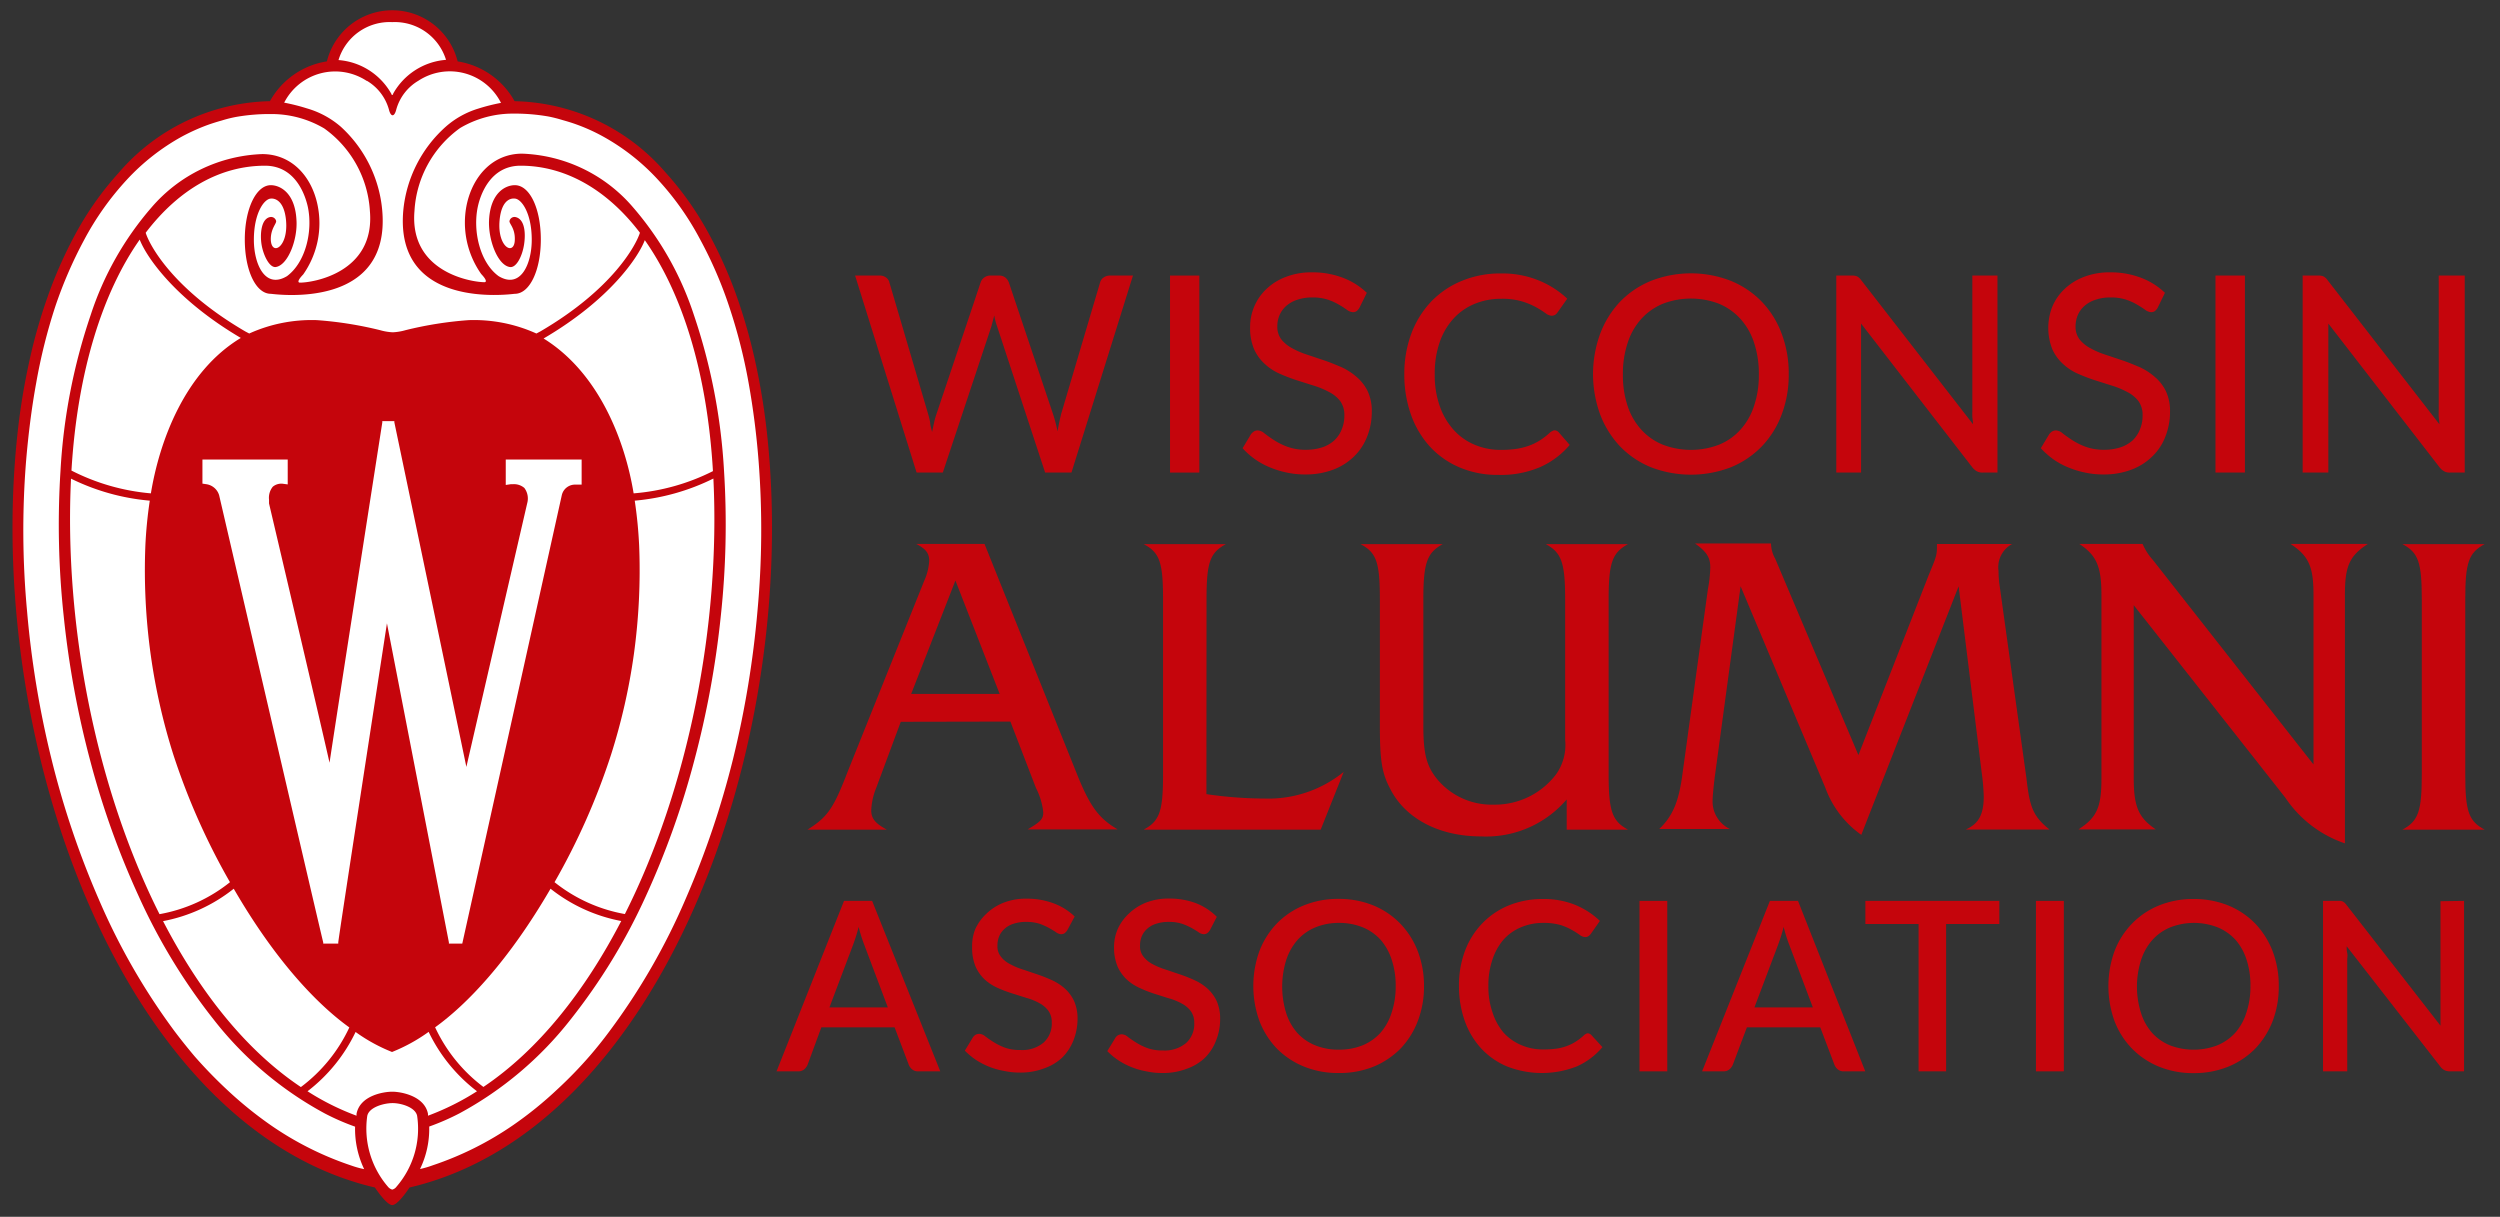
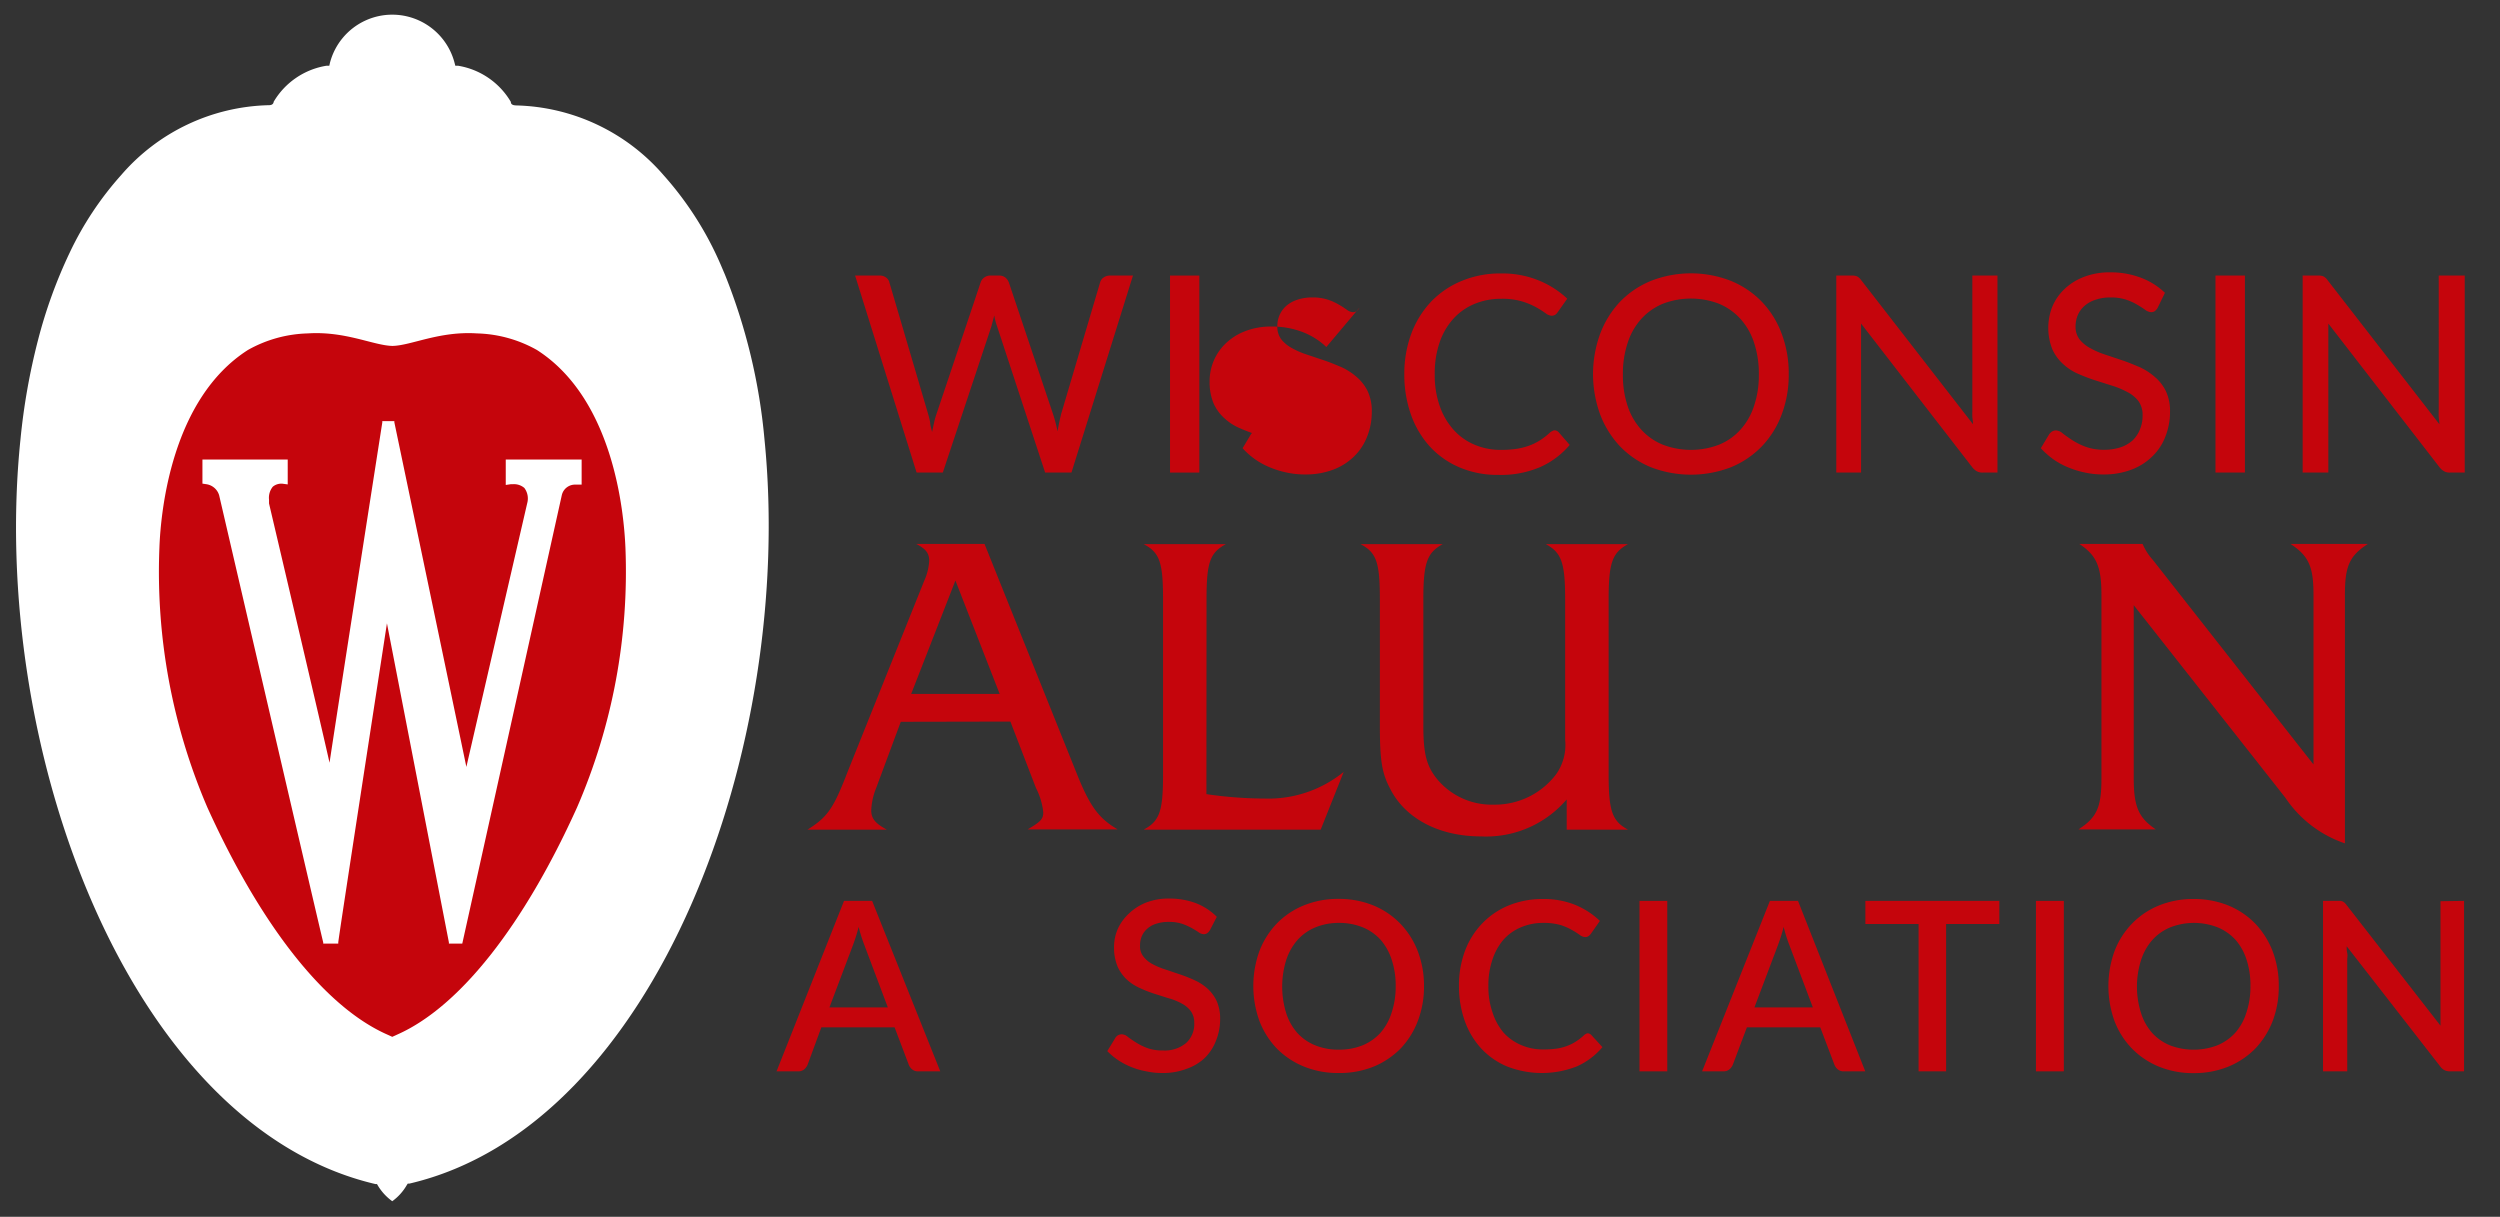
<svg xmlns="http://www.w3.org/2000/svg" viewBox="0 0 226 110">
  <rect x="0" y="0" width="226" height="110" fill="#333333" stroke="none" />
  <defs>
    <style>.cls-1{fill:#c5050c;}.cls-2{fill:#fff;}</style>
  </defs>
  <g id="Layer_1" data-name="Layer 1">
    <path class="cls-1" d="M81.43,65.25l-2.23,6a6.06,6.06,0,0,0-.44,2c0,.75.37,1.19,1.41,1.75H73c1.82-1.15,2.34-1.89,3.64-5.27l6.91-17.23A5,5,0,0,0,84,50.69c0-.66-.29-1.07-1.18-1.52H89l8.25,20.54c1.22,3.08,2,4.23,3.79,5.27H92.9c1.19-.71,1.41-.93,1.41-1.56a6.24,6.24,0,0,0-.66-2.19l-2.31-6Zm4.94-12.77-4,10.25h8Z" />
    <path class="cls-1" d="M109.06,71.79a37,37,0,0,0,5.28.4,10.79,10.79,0,0,0,7.13-2.41L119.39,75h-16c1.45-.78,1.75-1.67,1.75-5V54.19c0-3.35-.3-4.24-1.75-5h7.43c-1.45.78-1.75,1.67-1.75,5Z" />
    <path class="cls-1" d="M141.63,72.27a9.59,9.59,0,0,1-7.76,3.34c-3.75,0-6.83-1.59-8.2-4.31-.75-1.41-.93-2.56-.93-5.71V54.19c0-3.35-.3-4.24-1.75-5h7.43c-1.41.78-1.75,1.67-1.75,5v11.4c0,2.63.3,3.75,1.38,5a6.42,6.42,0,0,0,5,2.15A6.94,6.94,0,0,0,140.67,70a4.59,4.59,0,0,0,.82-3.12V54.19c0-3.35-.34-4.24-1.75-5h7.43c-1.42.78-1.75,1.67-1.75,5V70c0,3.34.33,4.23,1.75,5h-5.54Z" />
-     <path class="cls-1" d="M174.35,52c.75-1.81.75-1.81.75-2.82h6.79a2.38,2.38,0,0,0-1.22,2.45,8.62,8.62,0,0,0,.11,1.41l2.41,17.31c.3,2.71.63,3.45,2.08,4.64H177.7c1.18-.52,1.63-1.37,1.63-3a19.57,19.57,0,0,0-.19-2.19L177.06,53l-8.8,22.47A9,9,0,0,1,165,71.19L157.35,53,155,70.34c-.11.93-.18,1.71-.18,2a2.75,2.75,0,0,0,1.56,2.6H150c1.27-1.23,1.79-2.56,2.12-5.16l2.27-16.49a12.28,12.28,0,0,0,.22-2c0-.9-.34-1.42-1.38-2.16h6.87a2.86,2.86,0,0,0,.38,1.38L168,68.26Z" />
    <path class="cls-1" d="M192.89,70.37c0,2.57.45,3.57,2,4.61h-7c1.67-1.08,2.08-2,2.08-4.61V53.78c0-2.57-.44-3.57-2-4.61h5.72a5.21,5.21,0,0,0,.93,1.45l14.52,18.49V53.78c0-2.6-.45-3.53-2.08-4.61h7c-1.67,1.08-2.08,2-2.08,4.61V76.24a10.56,10.56,0,0,1-5.38-4.12L192.89,54.71Z" />
-     <path class="cls-1" d="M218.93,54.19c0-3.35-.3-4.24-1.75-5h7.43c-1.45.78-1.75,1.67-1.75,5V70c0,3.34.3,4.23,1.75,5h-7.43c1.45-.78,1.75-1.67,1.75-5Z" />
    <path class="cls-1" d="M85,96.85H83a.8.8,0,0,1-.53-.17,1,1,0,0,1-.31-.41l-1.29-3.4H74.25L73,96.27a1.2,1.2,0,0,1-.3.4.82.82,0,0,1-.54.18H70.2l6.1-15.41h2.54Zm-4.74-5.78-2.12-5.63a13.71,13.71,0,0,1-.52-1.65c-.08.33-.17.64-.26.92s-.18.53-.26.75l-2.12,5.61Z" />
-     <path class="cls-1" d="M96.49,84.08a1,1,0,0,1-.25.28.53.53,0,0,1-.32.09.87.87,0,0,1-.45-.17c-.17-.12-.38-.24-.62-.38a5.94,5.94,0,0,0-.87-.39,3.9,3.9,0,0,0-1.2-.17,3.5,3.5,0,0,0-1.13.16,2.1,2.1,0,0,0-.82.45,1.85,1.85,0,0,0-.5.68,2.15,2.15,0,0,0-.16.85,1.47,1.47,0,0,0,.31,1,2.39,2.39,0,0,0,.82.67,6,6,0,0,0,1.16.49l1.33.45a13.63,13.63,0,0,1,1.33.53,4.56,4.56,0,0,1,1.16.76,3.57,3.57,0,0,1,.82,1.12,3.9,3.9,0,0,1,.31,1.62A5.32,5.32,0,0,1,97.06,94a4.61,4.61,0,0,1-1,1.57,4.54,4.54,0,0,1-1.64,1,6,6,0,0,1-2.23.39,6.76,6.76,0,0,1-1.44-.15,6.77,6.77,0,0,1-2.53-1,6.78,6.78,0,0,1-1-.83l.73-1.2a.72.72,0,0,1,.25-.24.73.73,0,0,1,.33-.08.88.88,0,0,1,.54.23c.2.15.44.32.73.5a5.39,5.39,0,0,0,1,.5,3.83,3.83,0,0,0,1.43.23,3,3,0,0,0,2.1-.66,2.31,2.31,0,0,0,.75-1.83,1.75,1.75,0,0,0-.31-1.06,2.42,2.42,0,0,0-.82-.69,5.3,5.3,0,0,0-1.16-.47l-1.33-.42a11.36,11.36,0,0,1-1.33-.51A4.34,4.34,0,0,1,89,88.53a3.61,3.61,0,0,1-.82-1.18,4.43,4.43,0,0,1-.3-1.75A4.09,4.09,0,0,1,88.16,84a4.36,4.36,0,0,1,1-1.39,4.73,4.73,0,0,1,1.55-1,5.5,5.5,0,0,1,2.1-.37,6.81,6.81,0,0,1,2.43.42,5.51,5.51,0,0,1,1.91,1.19Z" />
    <path class="cls-1" d="M109.38,84.08a1,1,0,0,1-.25.28.53.53,0,0,1-.32.09.84.84,0,0,1-.45-.17c-.17-.12-.38-.24-.62-.38a5.63,5.63,0,0,0-.88-.39,3.79,3.79,0,0,0-1.19-.17,3.5,3.5,0,0,0-1.13.16,2.1,2.1,0,0,0-.82.45,1.85,1.85,0,0,0-.5.68,2.15,2.15,0,0,0-.16.85,1.47,1.47,0,0,0,.31,1,2.45,2.45,0,0,0,.81.67,6.33,6.33,0,0,0,1.17.49l1.33.45a13.63,13.63,0,0,1,1.33.53,4.56,4.56,0,0,1,1.16.76,3.57,3.57,0,0,1,.82,1.12,3.9,3.9,0,0,1,.31,1.62,5.12,5.12,0,0,1-.36,1.92,4.44,4.44,0,0,1-1,1.57,4.54,4.54,0,0,1-1.64,1,6,6,0,0,1-2.23.39,6.76,6.76,0,0,1-1.44-.15,6.77,6.77,0,0,1-2.53-1,6.3,6.3,0,0,1-1-.83l.73-1.2a.72.72,0,0,1,.25-.24.73.73,0,0,1,.33-.08.88.88,0,0,1,.54.23c.2.15.44.32.73.5a5.39,5.39,0,0,0,1,.5,3.83,3.83,0,0,0,1.43.23,3,3,0,0,0,2.1-.66,2.31,2.31,0,0,0,.75-1.83,1.75,1.75,0,0,0-.31-1.06,2.42,2.42,0,0,0-.82-.69,5.3,5.3,0,0,0-1.16-.47l-1.33-.42A11.36,11.36,0,0,1,103,89.3a4.34,4.34,0,0,1-1.16-.77,3.61,3.61,0,0,1-.82-1.18,4.42,4.42,0,0,1-.31-1.75,4.11,4.11,0,0,1,.33-1.61,4.36,4.36,0,0,1,1-1.39,4.73,4.73,0,0,1,1.55-1,5.5,5.5,0,0,1,2.1-.37,6.81,6.81,0,0,1,2.43.42A5.51,5.51,0,0,1,110,82.88Z" />
    <path class="cls-1" d="M128.73,89.15a8.69,8.69,0,0,1-.56,3.15,7.41,7.41,0,0,1-1.56,2.49,7.32,7.32,0,0,1-2.43,1.63A8.22,8.22,0,0,1,121,97a8.13,8.13,0,0,1-3.14-.59,7.26,7.26,0,0,1-2.44-1.63,7.43,7.43,0,0,1-1.57-2.49,9.32,9.32,0,0,1,0-6.31,7.43,7.43,0,0,1,1.57-2.49,7.14,7.14,0,0,1,2.44-1.64,8.13,8.13,0,0,1,3.14-.59,8.22,8.22,0,0,1,3.15.59,7.19,7.19,0,0,1,2.43,1.64A7.41,7.41,0,0,1,128.17,86,8.7,8.7,0,0,1,128.73,89.15Zm-2.56,0a7.41,7.41,0,0,0-.36-2.39,5.19,5.19,0,0,0-1-1.8,4.51,4.51,0,0,0-1.62-1.13,5.63,5.63,0,0,0-2.14-.4,5.54,5.54,0,0,0-2.13.4A4.47,4.47,0,0,0,117.27,85a5.23,5.23,0,0,0-1,1.8,8.11,8.11,0,0,0,0,4.78,5.09,5.09,0,0,0,1,1.79,4.47,4.47,0,0,0,1.63,1.13,5.54,5.54,0,0,0,2.13.39,5.63,5.63,0,0,0,2.14-.39,4.51,4.51,0,0,0,1.62-1.13,5.05,5.05,0,0,0,1-1.79A7.41,7.41,0,0,0,126.17,89.15Z" />
    <path class="cls-1" d="M143.51,93.41a.48.48,0,0,1,.35.16l1,1.09a6.42,6.42,0,0,1-2.31,1.74,8.65,8.65,0,0,1-6.33,0,6.76,6.76,0,0,1-2.33-1.63,7.29,7.29,0,0,1-1.48-2.49,9.45,9.45,0,0,1-.52-3.17,8.87,8.87,0,0,1,.56-3.19A7.23,7.23,0,0,1,134,83.47a7,7,0,0,1,2.39-1.62,8.08,8.08,0,0,1,3.08-.58,7.57,7.57,0,0,1,2.95.54,7.16,7.16,0,0,1,2.21,1.44l-.82,1.17a1,1,0,0,1-.2.2.53.53,0,0,1-.32.09.87.87,0,0,1-.49-.2,6.81,6.81,0,0,0-.7-.44,5.27,5.27,0,0,0-1-.44,5.55,5.55,0,0,0-1.59-.2,5.09,5.09,0,0,0-2,.39,4.38,4.38,0,0,0-1.59,1.12,5.27,5.27,0,0,0-1,1.8,7.18,7.18,0,0,0-.37,2.41,7,7,0,0,0,.39,2.42,5.31,5.31,0,0,0,1,1.8,4.53,4.53,0,0,0,1.59,1.11,4.9,4.9,0,0,0,2,.39,8.07,8.07,0,0,0,1.15-.07,4.37,4.37,0,0,0,.93-.23,3.79,3.79,0,0,0,.81-.39,5.31,5.31,0,0,0,.75-.57A.67.67,0,0,1,143.51,93.41Z" />
    <path class="cls-1" d="M150.72,96.85h-2.51V81.44h2.51Z" />
    <path class="cls-1" d="M168.62,96.85h-1.94a.8.8,0,0,1-.53-.17,1,1,0,0,1-.31-.41l-1.29-3.4h-6.63l-1.28,3.4a1.2,1.2,0,0,1-.3.4.82.82,0,0,1-.54.18h-1.93L160,81.44h2.54Zm-4.74-5.78-2.12-5.63a13.71,13.71,0,0,1-.52-1.65c-.08.33-.17.64-.26.92s-.18.53-.26.75l-2.12,5.61Z" />
    <path class="cls-1" d="M180.74,83.53h-4.81V96.85h-2.49V83.53h-4.81V81.44h12.11Z" />
    <path class="cls-1" d="M186.57,96.85h-2.52V81.44h2.52Z" />
    <path class="cls-1" d="M206,89.15a8.69,8.69,0,0,1-.55,3.15,7.59,7.59,0,0,1-1.57,2.49,7.32,7.32,0,0,1-2.43,1.63,8.22,8.22,0,0,1-3.15.59,8.13,8.13,0,0,1-3.14-.59,7.22,7.22,0,0,1-2.43-1.63,7.3,7.3,0,0,1-1.58-2.49,9.32,9.32,0,0,1,0-6.31,7.3,7.3,0,0,1,1.58-2.49,7.1,7.1,0,0,1,2.43-1.64,8.13,8.13,0,0,1,3.14-.59,8.22,8.22,0,0,1,3.15.59,7.19,7.19,0,0,1,2.43,1.64A7.59,7.59,0,0,1,205.45,86,8.7,8.7,0,0,1,206,89.15Zm-2.56,0a7.41,7.41,0,0,0-.35-2.39,5.05,5.05,0,0,0-1-1.8,4.51,4.51,0,0,0-1.62-1.13,5.9,5.9,0,0,0-4.27,0A4.43,4.43,0,0,0,194.55,85a5.07,5.07,0,0,0-1,1.8,7.9,7.9,0,0,0,0,4.78,4.94,4.94,0,0,0,1,1.79,4.43,4.43,0,0,0,1.62,1.13,6,6,0,0,0,4.27,0,4.51,4.51,0,0,0,1.62-1.13,4.92,4.92,0,0,0,1-1.79A7.41,7.41,0,0,0,203.44,89.15Z" />
    <path class="cls-1" d="M222.75,81.44V96.85h-1.27a1.19,1.19,0,0,1-.49-.1,1.11,1.11,0,0,1-.39-.34l-8.46-10.87c0,.21,0,.41.05.62s0,.39,0,.56V96.85H210V81.44h1.31l.27,0a.83.83,0,0,1,.21.06.68.68,0,0,1,.18.13,1.3,1.3,0,0,1,.18.21l8.47,10.88c0-.22,0-.44,0-.65s0-.42,0-.6v-10Z" />
    <path class="cls-1" d="M102.42,24.91,96.86,42.72H94.48L90.14,29.51a5.56,5.56,0,0,1-.26-1c-.09.38-.18.69-.26,1L85.23,42.72H82.86L77.3,24.91h2.21a.93.93,0,0,1,.58.17.76.76,0,0,1,.31.45l3.51,11.92a6.56,6.56,0,0,1,.18.76c0,.27.11.56.17.85.06-.29.12-.58.18-.85a6.35,6.35,0,0,1,.21-.76l4-11.92a.9.9,0,0,1,.32-.44.93.93,0,0,1,.58-.18h.75a.9.9,0,0,1,.57.17,1.06,1.06,0,0,1,.33.45l4,11.92a12,12,0,0,1,.4,1.55c.1-.57.21-1.09.32-1.55l3.53-11.92a.77.77,0,0,1,.31-.44,1,1,0,0,1,.58-.18Z" />
    <path class="cls-1" d="M108.42,42.72h-2.65V24.91h2.65Z" />
-     <path class="cls-1" d="M122.9,27.81a1,1,0,0,1-.26.31.56.56,0,0,1-.35.1,1,1,0,0,1-.51-.2,8.11,8.11,0,0,0-.71-.46,5.38,5.38,0,0,0-1-.46,4.35,4.35,0,0,0-1.43-.21,4.07,4.07,0,0,0-1.37.21,2.81,2.81,0,0,0-1,.56,2.36,2.36,0,0,0-.6.83,2.52,2.52,0,0,0-.2,1,1.89,1.89,0,0,0,.36,1.19,3.18,3.18,0,0,0,1,.81,7.42,7.42,0,0,0,1.36.58l1.55.52c.53.18,1,.38,1.55.61a5.61,5.61,0,0,1,1.35.88,3.89,3.89,0,0,1,1,1.29,4.2,4.2,0,0,1,.37,1.86,6,6,0,0,1-.41,2.21,5.05,5.05,0,0,1-1.17,1.8,5.39,5.39,0,0,1-1.89,1.21,7,7,0,0,1-2.55.44,7.6,7.6,0,0,1-1.66-.17,8.26,8.26,0,0,1-1.53-.47,6.92,6.92,0,0,1-1.34-.73,7.06,7.06,0,0,1-1.13-1l.76-1.27a1.07,1.07,0,0,1,.27-.25.68.68,0,0,1,.35-.09,1,1,0,0,1,.6.27c.23.18.51.38.85.6a6.09,6.09,0,0,0,1.2.6,4.78,4.78,0,0,0,1.71.28,4.71,4.71,0,0,0,1.46-.22,3,3,0,0,0,1.08-.62,2.7,2.7,0,0,0,.68-1,3.22,3.22,0,0,0,.24-1.26,2.13,2.13,0,0,0-.36-1.28,2.89,2.89,0,0,0-1-.83,7.61,7.61,0,0,0-1.35-.57l-1.55-.49a16,16,0,0,1-1.55-.59,4.74,4.74,0,0,1-1.35-.87,4,4,0,0,1-1-1.36,4.93,4.93,0,0,1-.36-2,4.71,4.71,0,0,1,1.46-3.43,5.17,5.17,0,0,1,1.75-1.1,6.37,6.37,0,0,1,2.39-.42,7.69,7.69,0,0,1,2.76.48,6.44,6.44,0,0,1,2.19,1.37Z" />
+     <path class="cls-1" d="M122.9,27.81a1,1,0,0,1-.26.31.56.56,0,0,1-.35.1,1,1,0,0,1-.51-.2,8.11,8.11,0,0,0-.71-.46,5.38,5.38,0,0,0-1-.46,4.35,4.35,0,0,0-1.43-.21,4.07,4.07,0,0,0-1.37.21,2.81,2.81,0,0,0-1,.56,2.36,2.36,0,0,0-.6.83,2.52,2.52,0,0,0-.2,1,1.89,1.89,0,0,0,.36,1.19,3.18,3.18,0,0,0,1,.81,7.42,7.42,0,0,0,1.36.58l1.55.52c.53.18,1,.38,1.55.61a5.61,5.61,0,0,1,1.35.88,3.89,3.89,0,0,1,1,1.29,4.2,4.2,0,0,1,.37,1.86,6,6,0,0,1-.41,2.21,5.05,5.05,0,0,1-1.17,1.8,5.39,5.39,0,0,1-1.89,1.21,7,7,0,0,1-2.55.44,7.6,7.6,0,0,1-1.66-.17,8.26,8.26,0,0,1-1.53-.47,6.92,6.92,0,0,1-1.34-.73,7.06,7.06,0,0,1-1.13-1l.76-1.27a1.07,1.07,0,0,1,.27-.25.68.68,0,0,1,.35-.09,1,1,0,0,1,.6.27c.23.18.51.38.85.6l-1.55-.49a16,16,0,0,1-1.55-.59,4.74,4.74,0,0,1-1.35-.87,4,4,0,0,1-1-1.36,4.93,4.93,0,0,1-.36-2,4.71,4.71,0,0,1,1.46-3.43,5.17,5.17,0,0,1,1.75-1.1,6.37,6.37,0,0,1,2.39-.42,7.69,7.69,0,0,1,2.76.48,6.44,6.44,0,0,1,2.19,1.37Z" />
    <path class="cls-1" d="M140.52,38.9a.53.53,0,0,1,.38.17l1,1.15a7.39,7.39,0,0,1-2.66,2,9,9,0,0,1-3.78.71,8.74,8.74,0,0,1-3.5-.67,7.75,7.75,0,0,1-2.68-1.87,8.46,8.46,0,0,1-1.72-2.88,10.84,10.84,0,0,1-.61-3.68,10.43,10.43,0,0,1,.64-3.69,8.61,8.61,0,0,1,1.79-2.88,8.12,8.12,0,0,1,2.77-1.87,9.06,9.06,0,0,1,3.55-.67,8.69,8.69,0,0,1,3.37.62A8.34,8.34,0,0,1,141.68,27l-.87,1.23a.88.88,0,0,1-.21.22.61.61,0,0,1-.35.09,1,1,0,0,1-.55-.24,9,9,0,0,0-.83-.52,6.39,6.39,0,0,0-1.27-.53,6.3,6.3,0,0,0-1.89-.24,6.23,6.23,0,0,0-2.43.47,5.3,5.3,0,0,0-1.9,1.34,6.09,6.09,0,0,0-1.24,2.14,8.62,8.62,0,0,0-.44,2.88,8.39,8.39,0,0,0,.46,2.89,6.22,6.22,0,0,0,1.26,2.14,5.27,5.27,0,0,0,1.9,1.34,6,6,0,0,0,2.36.46,9.59,9.59,0,0,0,1.38-.09,6,6,0,0,0,1.13-.28,4.87,4.87,0,0,0,1-.48,6.33,6.33,0,0,0,.91-.7.6.6,0,0,1,.21-.14A.48.48,0,0,1,140.52,38.9Z" />
    <path class="cls-1" d="M161.7,33.82a10.05,10.05,0,0,1-.64,3.66,8.37,8.37,0,0,1-1.8,2.88,8.18,8.18,0,0,1-2.79,1.88,10.06,10.06,0,0,1-7.22,0,8.18,8.18,0,0,1-2.79-1.88,8.68,8.68,0,0,1-1.8-2.88,10.63,10.63,0,0,1,0-7.32,8.62,8.62,0,0,1,1.8-2.89,8.18,8.18,0,0,1,2.79-1.88,9.92,9.92,0,0,1,7.22,0,8.18,8.18,0,0,1,2.79,1.88,8.32,8.32,0,0,1,1.8,2.89A10.05,10.05,0,0,1,161.7,33.82Zm-2.7,0a8.81,8.81,0,0,0-.44-2.86,5.92,5.92,0,0,0-1.23-2.14,5.41,5.41,0,0,0-1.93-1.36,7.1,7.1,0,0,0-5.08,0,5.45,5.45,0,0,0-1.94,1.36A5.94,5.94,0,0,0,147.14,31a8.81,8.81,0,0,0-.43,2.86,8.71,8.71,0,0,0,.43,2.85,5.94,5.94,0,0,0,1.24,2.14,5.3,5.3,0,0,0,1.94,1.35,7.1,7.1,0,0,0,5.08,0,5.27,5.27,0,0,0,1.93-1.35,5.92,5.92,0,0,0,1.23-2.14A8.7,8.7,0,0,0,159,33.82Z" />
    <path class="cls-1" d="M180.57,24.91V42.72h-1.34a1,1,0,0,1-.51-.11,1.35,1.35,0,0,1-.42-.36l-10.06-13c0,.22,0,.44,0,.66s0,.41,0,.6V42.72H166V24.91h1.37a1.2,1.2,0,0,1,.52.08,1.11,1.11,0,0,1,.38.36l10.09,13c0-.24-.05-.47-.06-.7s0-.44,0-.64V24.91Z" />
    <path class="cls-1" d="M195.06,27.81a1,1,0,0,1-.26.31.56.56,0,0,1-.35.1,1,1,0,0,1-.51-.2,8.11,8.11,0,0,0-.71-.46,5.11,5.11,0,0,0-1-.46,4.31,4.31,0,0,0-1.43-.21,4.07,4.07,0,0,0-1.37.21,2.81,2.81,0,0,0-1,.56,2.36,2.36,0,0,0-.6.83,2.7,2.7,0,0,0-.2,1,1.89,1.89,0,0,0,.36,1.19,3.18,3.18,0,0,0,1,.81,7.42,7.42,0,0,0,1.36.58l1.55.52c.53.18,1,.38,1.55.61a5.61,5.61,0,0,1,1.35.88,3.89,3.89,0,0,1,1,1.29,4.2,4.2,0,0,1,.37,1.86,6,6,0,0,1-.41,2.21,4.92,4.92,0,0,1-1.17,1.8,5.39,5.39,0,0,1-1.89,1.21,7,7,0,0,1-2.55.44,7.6,7.6,0,0,1-1.66-.17,8.26,8.26,0,0,1-1.53-.47,6.92,6.92,0,0,1-1.34-.73,7.53,7.53,0,0,1-1.13-1l.76-1.27a1.07,1.07,0,0,1,.27-.25.68.68,0,0,1,.35-.09,1,1,0,0,1,.6.27c.23.18.51.38.85.6a6.09,6.09,0,0,0,1.2.6,4.78,4.78,0,0,0,1.71.28,4.71,4.71,0,0,0,1.46-.22,3.14,3.14,0,0,0,1.09-.62,2.8,2.8,0,0,0,.67-1,3.22,3.22,0,0,0,.24-1.26,2.13,2.13,0,0,0-.36-1.28,2.89,2.89,0,0,0-1-.83,7.61,7.61,0,0,0-1.35-.57l-1.55-.49a16,16,0,0,1-1.55-.59,4.74,4.74,0,0,1-1.35-.87,4,4,0,0,1-1-1.36,5.25,5.25,0,0,1,0-3.85,4.72,4.72,0,0,1,1.09-1.58,5.17,5.17,0,0,1,1.75-1.1,6.37,6.37,0,0,1,2.39-.42,7.69,7.69,0,0,1,2.76.48,6.35,6.35,0,0,1,2.19,1.37Z" />
    <path class="cls-1" d="M202.94,42.72h-2.66V24.91h2.66Z" />
    <path class="cls-1" d="M222.81,24.91V42.72h-1.34a1,1,0,0,1-.51-.11,1.35,1.35,0,0,1-.42-.36l-10.06-13c0,.22,0,.44,0,.66s0,.41,0,.6V42.72h-2.32V24.91h1.37a1.2,1.2,0,0,1,.52.08,1.11,1.11,0,0,1,.38.36l10.09,13c0-.24-.05-.47-.06-.7s0-.44,0-.64V24.91Z" />
    <path class="cls-2" d="M35.46,108.59a4.78,4.78,0,0,1-1.31-1.43l-.07-.12-.14,0C11.52,101.78-1,67.35,1.85,39.73a58.38,58.38,0,0,1,1.59-9,43.87,43.87,0,0,1,2.87-7.91,29.25,29.25,0,0,1,4.65-7A18.17,18.17,0,0,1,24.27,9.51c.12,0,.44,0,.47-.31a6.81,6.81,0,0,1,4.79-3.26l.24,0,.05-.23a5.82,5.82,0,0,1,11.28,0l.06.23.23,0a6.81,6.81,0,0,1,4.79,3.27c0,.31.35.31.46.32A18.18,18.18,0,0,1,60,15.85a29.92,29.92,0,0,1,5.25,8.31l.29.68a52.62,52.62,0,0,1,3.57,14.89C71.88,67.36,59.39,101.78,37,107l-.14,0-.08.12A4.66,4.66,0,0,1,35.46,108.59Z" />
-     <path class="cls-1" d="M69.39,39.69a60.45,60.45,0,0,0-1.07-6.8,49.78,49.78,0,0,0-1.72-6.1,39.21,39.21,0,0,0-2.76-6.09,28.07,28.07,0,0,0-3.65-5.08A18.51,18.51,0,0,0,46.63,9.15h-.11a7.16,7.16,0,0,0-5.15-3.6,6.09,6.09,0,0,0-11.82,0,7.14,7.14,0,0,0-5.15,3.6h-.11a18.51,18.51,0,0,0-13.56,6.47A28.12,28.12,0,0,0,7.07,20.7a39.16,39.16,0,0,0-2.75,6.09,48.07,48.07,0,0,0-1.72,6.1,60.45,60.45,0,0,0-1.07,6.8c-2.85,28,9.73,62.38,32.36,67.66.35.52,1.14,1.59,1.57,1.59s1.22-1.07,1.56-1.59C59.66,102.07,72.24,67.68,69.39,39.69ZM35.46,2a4.85,4.85,0,0,1,4.86,3.41,6,6,0,0,0-4.78,3.06s0,.11-.08.11-.07-.09-.09-.11A6,6,0,0,0,30.6,5.43,4.83,4.83,0,0,1,35.46,2Zm-2.3,5.3a4.38,4.38,0,0,1,2,2.61c.08.32.2.51.33.51s.25-.19.33-.51a4.38,4.38,0,0,1,2-2.61,5.18,5.18,0,0,1,7.47,2,17.76,17.76,0,0,0-2.06.52,7.94,7.94,0,0,0-2.94,1.64A11.62,11.62,0,0,0,36.46,19C35.64,28,46,26.61,46.54,26.56c1.34,0,2.35-2.11,2.35-4.91s-1-4.91-2.35-4.91c-.81,0-2.2.64-2.33,3.15-.09,1.76.77,4.1,1.89,4.25.57.08,1.1-.95,1.27-2s.07-2.31-.74-2.51a.46.46,0,0,0-.57.34c-.06.23.5.62.48,1.66,0,1.55-1.59.78-1.38-1.68.19-2.18,1.3-2,1.35-2,.62,0,1.56,1.3,1.56,3.73,0,2.17-1,4.49-3,3.28-1.68-1.23-2.34-4.06-1.88-6.25.21-1,1.08-3.73,3.87-3.73,4,0,7.79,2.12,10.79,6.06-.33,1.06-2.41,5.07-9,8.92l-.36.19a13.69,13.69,0,0,0-6.11-1.21,33.68,33.68,0,0,0-5.73.91,5,5,0,0,1-1.14.19h0a4.94,4.94,0,0,1-1.14-.19,33.68,33.68,0,0,0-5.73-.91,13.69,13.69,0,0,0-6.11,1.21l-.36-.19c-6.6-3.85-8.68-7.86-9-8.92,3-3.94,6.75-6.06,10.79-6.06,2.79,0,3.65,2.73,3.87,3.73.46,2.19-.2,5-1.88,6.25-2,1.21-3-1.11-3-3.28,0-2.43.94-3.73,1.56-3.73.05,0,1.16-.13,1.35,2,.21,2.46-1.35,3.23-1.38,1.68,0-1,.54-1.43.48-1.66a.47.47,0,0,0-.58-.34c-.8.2-.88,1.61-.73,2.51s.69,2.06,1.27,2c1.11-.15,2-2.49,1.88-4.25-.13-2.51-1.52-3.15-2.32-3.15-1.31,0-2.35,2.11-2.35,4.91s1,4.91,2.35,4.91c.52.05,10.9,1.47,10.07-7.58a11.61,11.61,0,0,0-3.76-7.54A8.1,8.1,0,0,0,27.75,9.8a17.76,17.76,0,0,0-2.06-.52A5.18,5.18,0,0,1,33.16,7.32ZM13.54,45.26a39.8,39.8,0,0,0-.4,4.09,55.57,55.57,0,0,0,.48,9.81,55,55,0,0,0,2.05,9.06,61.2,61.2,0,0,0,5.12,11.53,14.17,14.17,0,0,1-6.37,2.89c-5.73-11.39-8.64-26.11-8-39.37A20,20,0,0,0,13.54,45.26ZM6.46,42.54c.54-9,2.84-16.15,6.17-20.88.59,1.54,3.18,5.38,9.14,8.89C16.7,33.6,14.41,39.9,13.64,44.6A19.42,19.42,0,0,1,6.46,42.54Zm14.67,37.8c3.8,6.56,7.57,10.47,10.45,12.54a14.25,14.25,0,0,1-4.38,5.39c-5-3.34-9.16-8.63-12.46-15A14.65,14.65,0,0,0,21.13,80.34Zm11,12.94a15.22,15.22,0,0,0,3.31,1.82,15.47,15.47,0,0,0,3.31-1.82,14.77,14.77,0,0,0,4.37,5.37,23.19,23.19,0,0,1-4.43,2.21c0-.06,0-.11,0-.17-.32-1.63-2.45-2-3.23-2s-2.91.34-3.23,2c0,.06,0,.11,0,.17a22.9,22.9,0,0,1-4.43-2.21A14.77,14.77,0,0,0,32.15,93.28Zm7.19-.4c2.88-2.07,6.65-6,10.45-12.54a14.65,14.65,0,0,0,6.39,2.92c-3.31,6.38-7.5,11.67-12.46,15A14.25,14.25,0,0,1,39.34,92.88ZM50.13,79.75a61.16,61.16,0,0,0,5.11-11.53,55,55,0,0,0,2.06-9.06,55.57,55.57,0,0,0,.48-9.81,39.8,39.8,0,0,0-.4-4.09,19.89,19.89,0,0,0,7.11-2c.65,13.26-2.27,28-8,39.37A14.14,14.14,0,0,1,50.13,79.75ZM57.28,44.6c-.77-4.7-3.1-10.88-8.14-14,6-3.51,8.56-7.35,9.15-8.89,3.33,4.73,5.63,11.83,6.16,20.88A19.29,19.29,0,0,1,57.28,44.6ZM31.77,105.37a28.86,28.86,0,0,1-7.26-3.63,35,35,0,0,1-4-3.24,41.92,41.92,0,0,1-2.91-3q-.93-1.1-1.8-2.25a58.93,58.93,0,0,1-6.89-12A79,79,0,0,1,4.65,68.6,87.15,87.15,0,0,1,2.44,55.18a79,79,0,0,1-.09-13.41c.2-2.39.49-4.78.92-7.14A50.25,50.25,0,0,1,5,27.7a39.19,39.19,0,0,1,2.6-6,25.91,25.91,0,0,1,3.9-5.49,19.82,19.82,0,0,1,4.9-3.84,17.67,17.67,0,0,1,2.39-1.08c.42-.15.84-.28,1.27-.4a11.4,11.4,0,0,1,1.28-.32,17.62,17.62,0,0,1,3.17-.26,9.38,9.38,0,0,1,4.8,1.3,9.9,9.9,0,0,1,4.13,7.48c.48,5.59-5.21,6.47-6.33,6.46-.17,0-.26-.16.3-.74a8.06,8.06,0,0,0,1.29-6.31c-.54-2.57-2.34-4.57-5-4.57a13.84,13.84,0,0,0-10,4.82A28.12,28.12,0,0,0,8.2,28.47,52.74,52.74,0,0,0,5.47,42.55a77.15,77.15,0,0,0,.29,13.16A84.48,84.48,0,0,0,8.17,68.82,75.41,75.41,0,0,0,12.53,81a53.49,53.49,0,0,0,6.78,11.16,32,32,0,0,0,10.06,8.5,21.27,21.27,0,0,0,2.73,1.19,8.42,8.42,0,0,0,.82,3.84A8.38,8.38,0,0,1,31.77,105.37Zm4.07,1.91a.68.68,0,0,1-.38.26.76.76,0,0,1-.39-.26,8.05,8.05,0,0,1-1.87-6.4c.16-.79,1.49-1.15,2.26-1.16s2.1.37,2.25,1.16A8,8,0,0,1,35.84,107.28Zm32.64-52.1A88.38,88.38,0,0,1,66.27,68.6,80,80,0,0,1,62,81.22a58.51,58.51,0,0,1-6.9,12q-.85,1.15-1.8,2.25a38,38,0,0,1-2.91,3,34,34,0,0,1-4,3.24,29,29,0,0,1-7.26,3.63,8.54,8.54,0,0,1-1.16.34,8.3,8.3,0,0,0,.83-3.84,21.9,21.9,0,0,0,2.73-1.19,32.14,32.14,0,0,0,10.06-8.5A53.49,53.49,0,0,0,58.39,81a75.41,75.41,0,0,0,4.36-12.2,84.48,84.48,0,0,0,2.41-13.11,77.15,77.15,0,0,0,.29-13.16,53.14,53.14,0,0,0-2.73-14.08,28.28,28.28,0,0,0-5.52-9.74,13.84,13.84,0,0,0-10-4.82c-2.63,0-4.44,2-5,4.57a8.06,8.06,0,0,0,1.3,6.31c.55.58.46.74.29.74-1.11,0-6.81-.87-6.32-6.46a9.9,9.9,0,0,1,4.13-7.48,9.38,9.38,0,0,1,4.8-1.3,17.77,17.77,0,0,1,3.17.26,12.41,12.41,0,0,1,1.27.32c.43.12.86.25,1.27.4a16.62,16.62,0,0,1,2.39,1.08,19.68,19.68,0,0,1,4.91,3.84,25.52,25.52,0,0,1,3.89,5.49,37.33,37.33,0,0,1,2.6,6,48.9,48.9,0,0,1,1.77,6.93,71.45,71.45,0,0,1,.91,7.14A80.07,80.07,0,0,1,68.48,55.18Z" />
    <path class="cls-1" d="M56.54,49.53c-.14-3.33-1.11-13.48-8-17.89a11.64,11.64,0,0,0-5.42-1.5c-3.39-.22-5.91,1.08-7.6,1.13h-.08c-1.7-.05-4.23-1.35-7.62-1.13a11.63,11.63,0,0,0-5.41,1.5c-6.9,4.41-7.88,14.56-8,17.89A53.92,53.92,0,0,0,18.75,73C23.53,83.55,29.3,91,35,93.52l.46.21.46-.21C41.61,91,47.39,83.55,52.16,73A53.61,53.61,0,0,0,56.54,49.53Z" />
    <path class="cls-2" d="M45.72,41.54v2.3l.47-.07h.21a1.44,1.44,0,0,1,1,.34,1.59,1.59,0,0,1,.26,1.38s-4.62,20-5.5,23.84c-1-4.82-6.51-31.15-6.51-31.15l0-.11H34.56l0,.12s-4,25.63-4.77,30.76c-1-4.44-5.47-23.44-5.47-23.44s0-.24,0-.34A1.59,1.59,0,0,1,24.66,44a1.2,1.2,0,0,1,.9-.27l.45.06V41.54H18.3v2.18l.34.05a1.42,1.42,0,0,1,1.17,1s9,38.78,9.41,40.43l0,.1h1.36l0-.11c0-.27,3.71-24.33,4.4-28.84l5.6,28.84,0,.11h1.21l9-40.55a1.23,1.23,0,0,1,1.26-.94h.09l.44,0V41.54Z" />
  </g>
</svg>